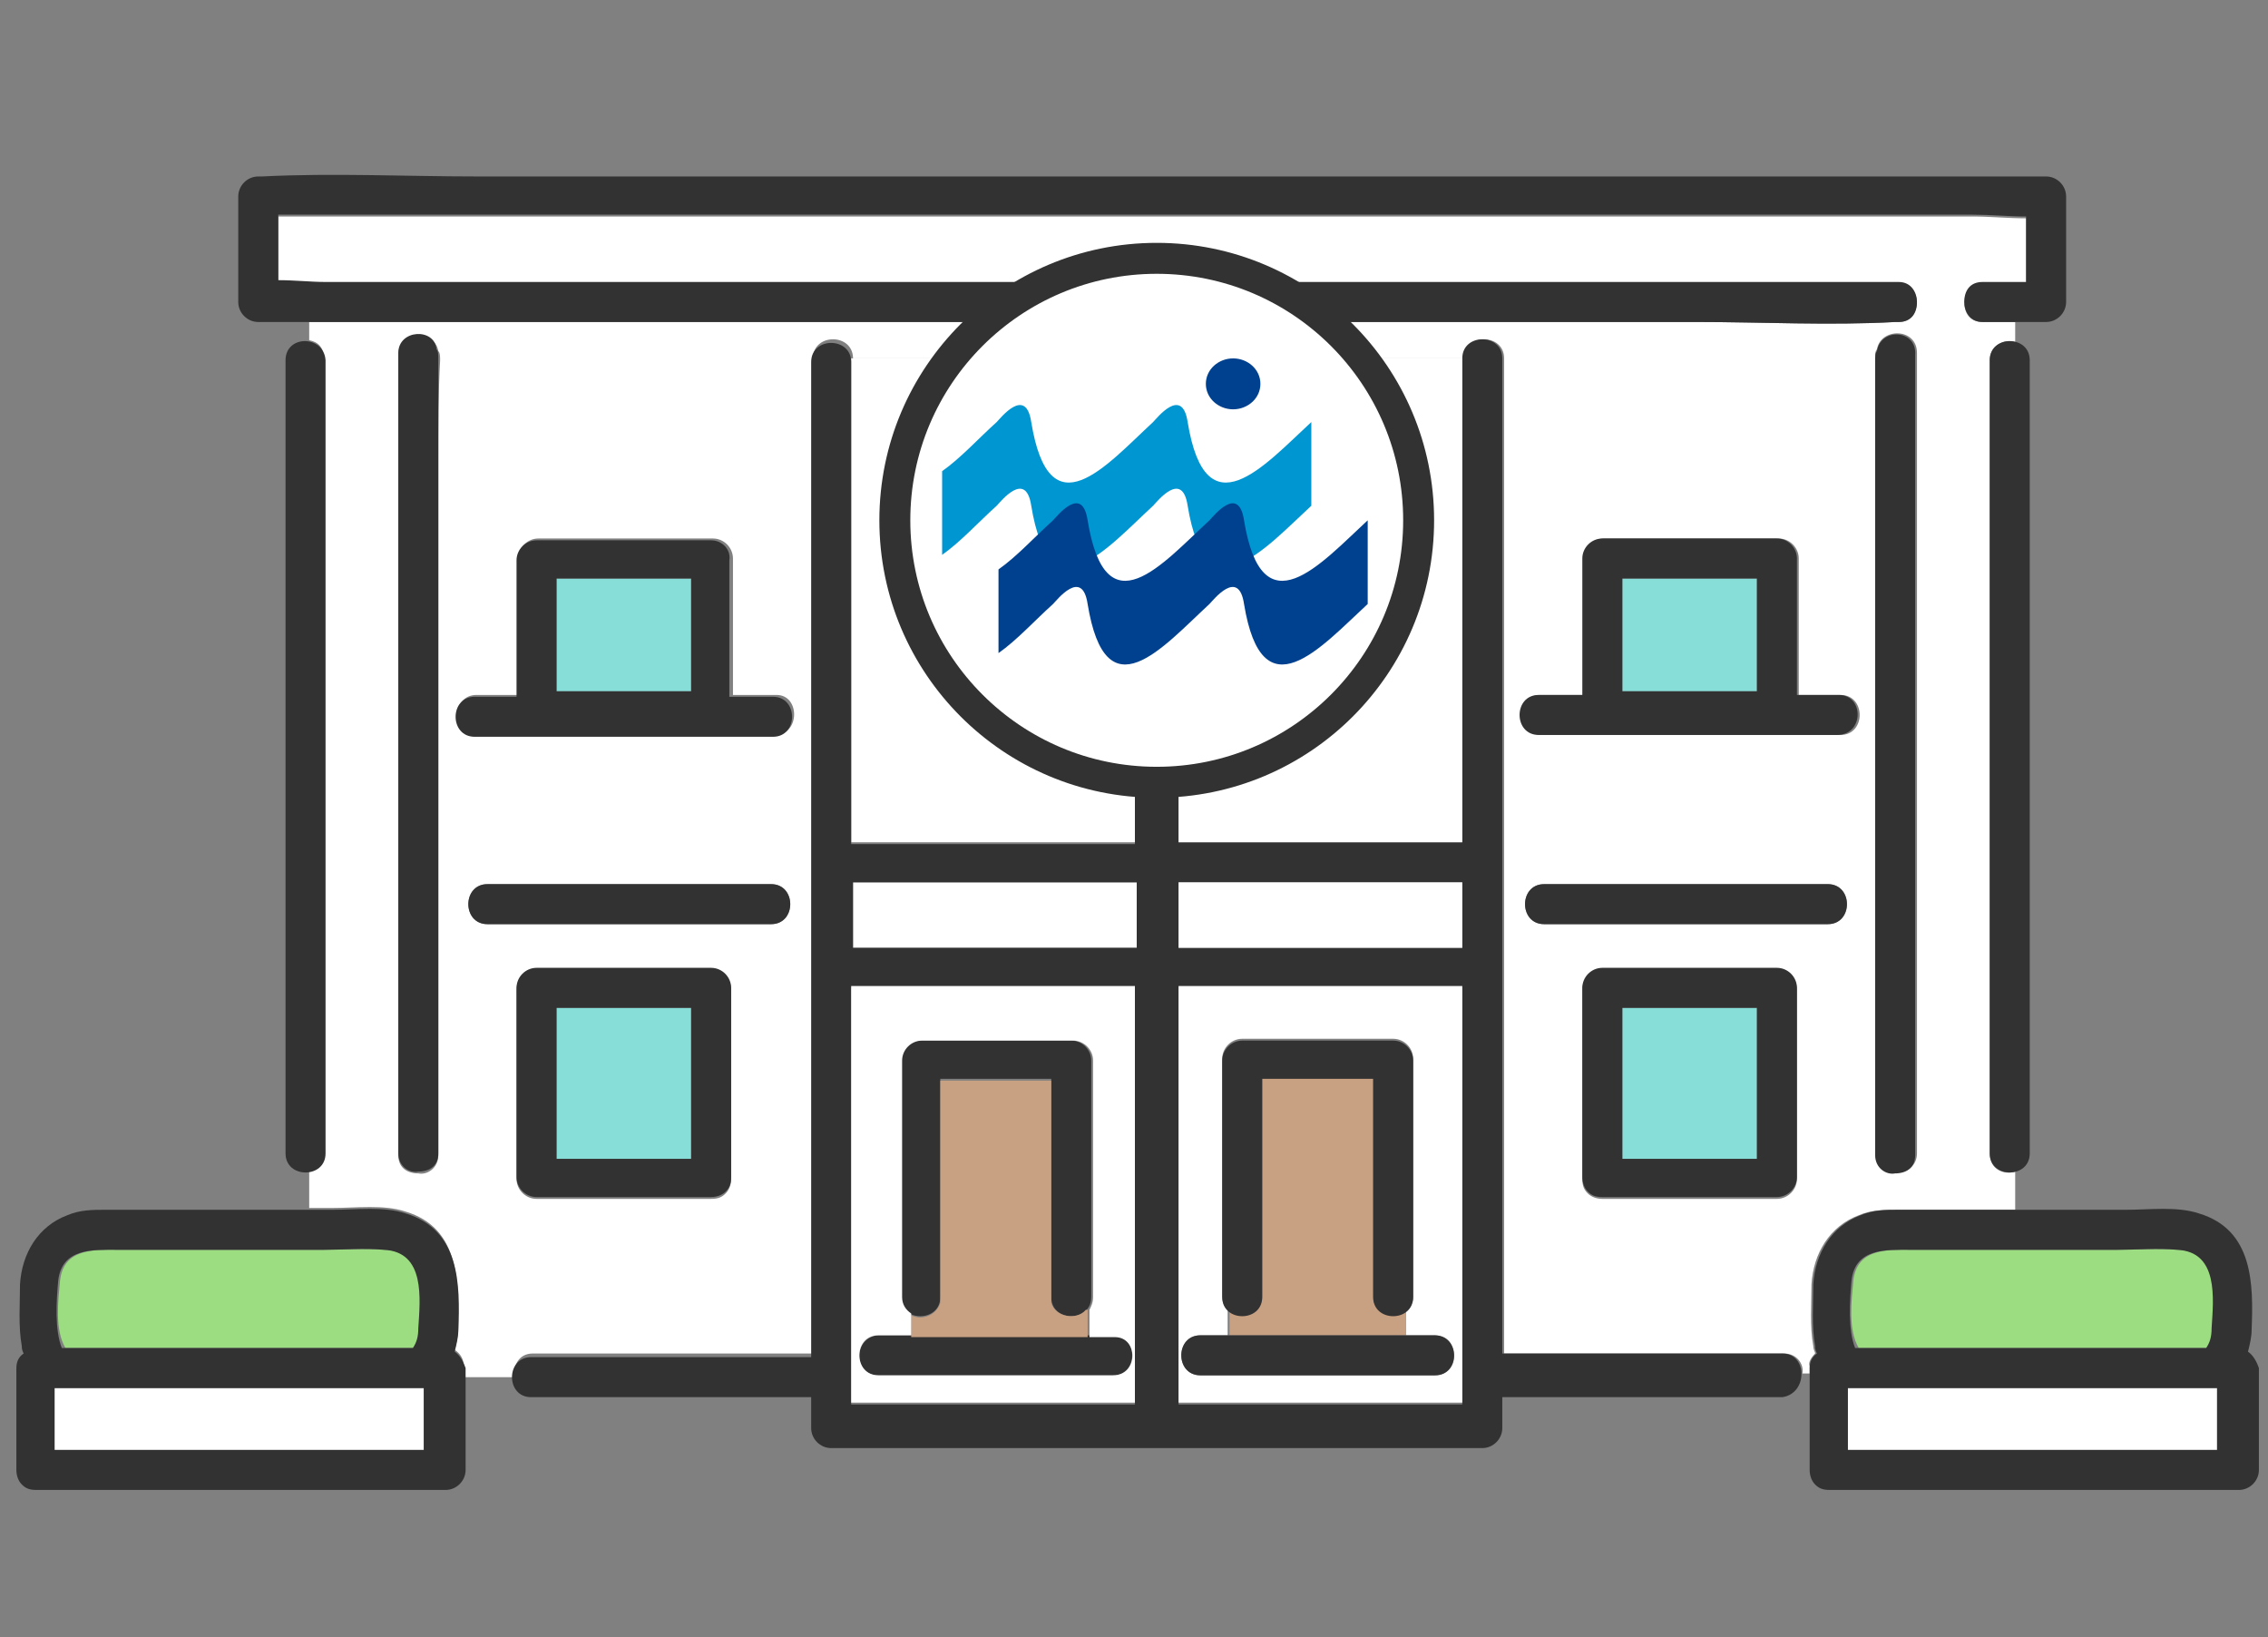
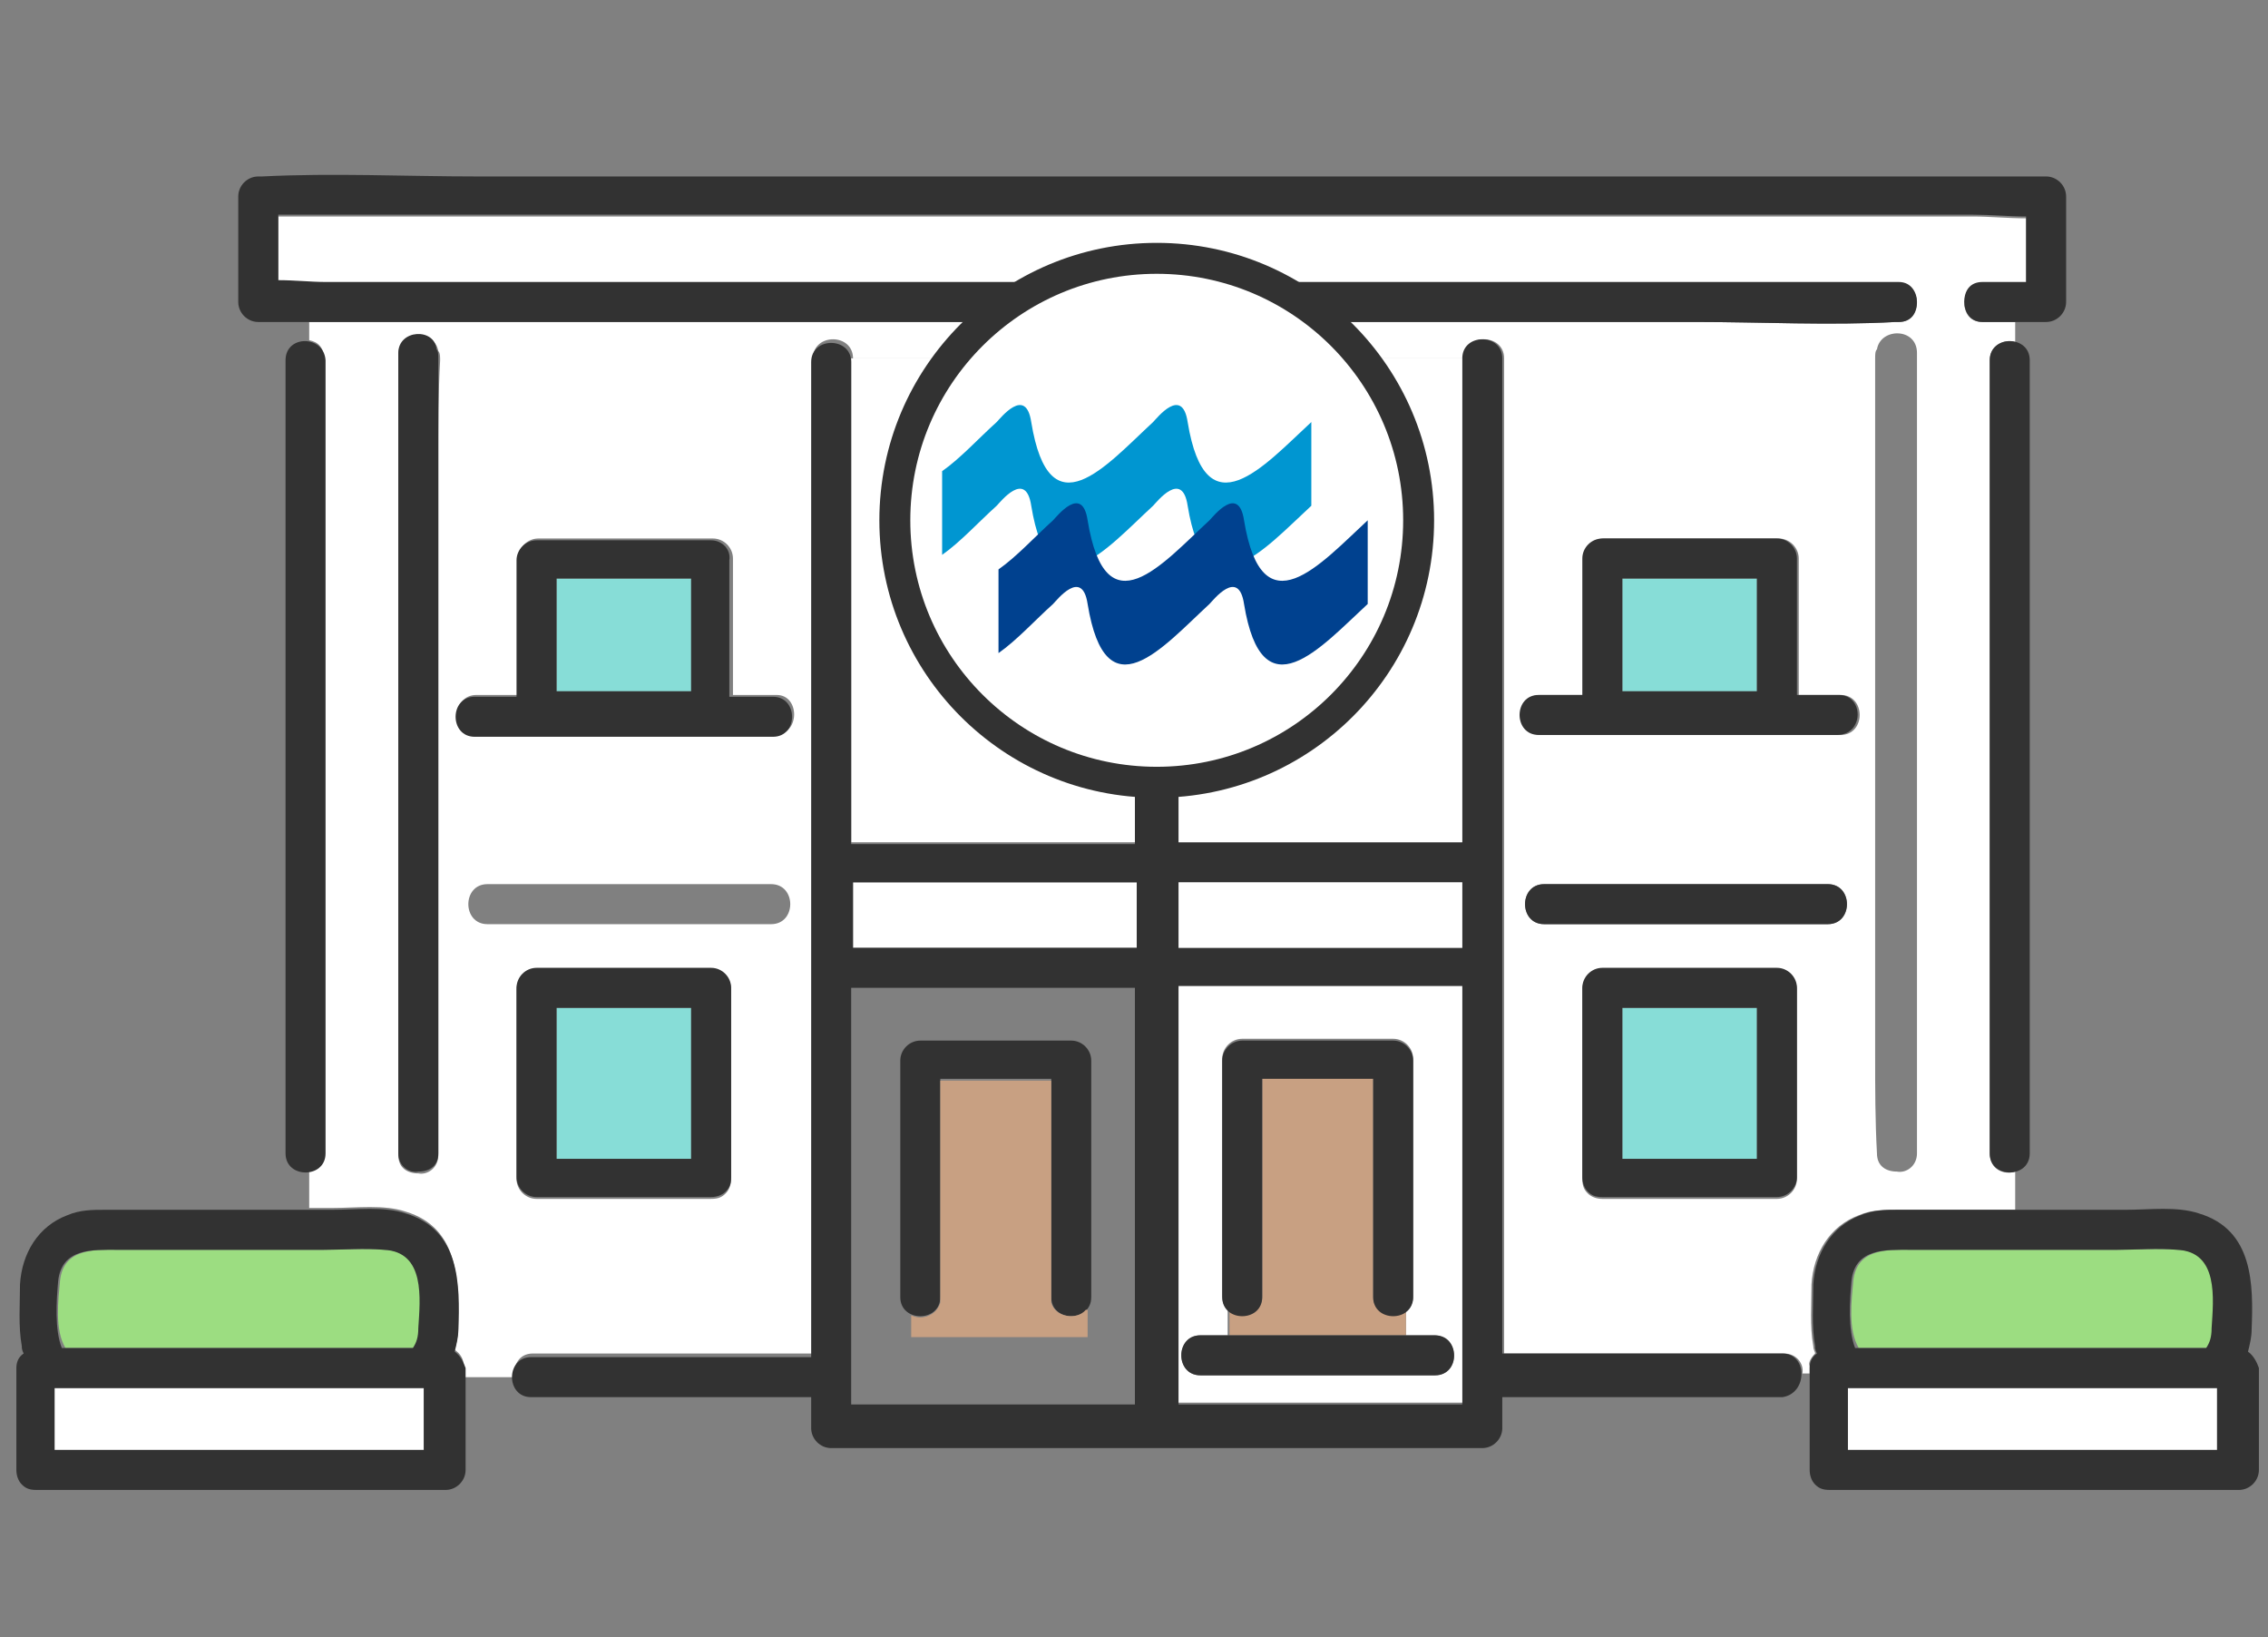
<svg xmlns="http://www.w3.org/2000/svg" version="1.1" id="レイヤー_1" x="0px" y="0px" width="124.7px" height="90px" viewBox="0 0 124.7 90" style="enable-background:new 0 0 124.7 90;" xml:space="preserve">
  <rect x="0" y="0" width="124.7" height="90" fill="#808080" stroke="none" />
  <style type="text/css">
	.st0{fill:#FFFFFF;}
	.st1{fill:#323232;}
	.st2{fill:#87DDD7;}
	.st3{fill:#9CDD81;}
	.st4{fill:#C8A082;}
	.st5{fill:#FFFFFF;stroke:#323232;stroke-width:1.701;stroke-miterlimit:10;}
	.st6{fill:#0096D1;}
	.st7{fill:#00418F;}
</style>
  <g id="a">
</g>
  <g>
    <path class="st0" d="M99.8,74.4c0-0.1-0.1-0.2-0.1-0.4c-0.2-1.1-0.1-2.3-0.1-3.4c0.1-1.7,1-3.2,2.6-3.8c0.7-0.3,1.4-0.3,2.1-0.3   c2.2,0,4.3,0,6.5,0v-2.1c-0.6,0.2-1.4-0.1-1.4-1c0-1.9,0-3.9,0-5.8c0-7.9,0-15.9,0-23.8c0-4.7,0-9.3,0-14c0-0.8,0.8-1.2,1.4-1v-1.1   c-0.6,0-1.2,0-1.8,0c-0.7,0-1-0.5-1-1.1h-2.6c0,0.5-0.3,1.1-1,1.1c-0.1,0-0.1,0-0.2,0c-3.6,0.2-7.3,0-10.9,0c-7.5,0-15,0-22.5,0   c-8.7,0-17.4,0-26.1,0c-7.2,0-14.4,0-21.5,0c-2.1,0-4.1,0-6.2,0v1c0.5,0.1,0.8,0.4,0.8,1c0,2,0,3.9,0,5.9c0,7.4,0,14.8,0,22.2   c0,5.2,0,10.4,0,15.5c0,0.6-0.4,0.9-0.8,1v2.1c0.4,0,0.9,0,1.3,0c1.3,0,2.8-0.2,4,0.2c3,0.9,2.9,3.9,2.9,6.4c0,0.4-0.1,0.8-0.2,1.2   c0.3,0.2,0.5,0.5,0.5,0.9c0,0.2,0,0.4,0,0.6h2.8c-0.1-0.6,0.2-1.3,1-1.3c1,0,2,0,2.9,0c4.2,0,8.3,0,12.5,0c0-1.1,0-2.3,0-3.4   c0-10.5,0-21,0-31.5c0-6.6,0-13.2,0-19.8c0-1.4,2.2-1.4,2.2,0h15.6c0-0.7,0.6-1.1,1.2-1c0.6,0,1.2,0.3,1.2,1h15.6   c0-1.4,2.2-1.4,2.2,0c0,2.4,0,4.8,0,7.2c0,10.5,0,21,0,31.5c0,5.3,0,10.6,0,16c5.1,0,10.3,0,15.4,0c0.7,0,1.1,0.6,1,1.1h0.4   c0-0.1,0-0.3,0-0.4C99.4,74.9,99.6,74.6,99.8,74.4z M103.1,58c0-7.9,0-15.7,0-23.6c0-4.9,0-9.8,0-14.7c0-0.2,0-0.4,0.1-0.5   c0.2-1.2,2.2-1.2,2.2,0.2c0,1.8,0,3.6,0,5.4c0,7.9,0,15.8,0,23.7c0,5,0,9.9,0,14.9c0,0.7-0.6,1.1-1.1,1c-0.6,0-1.1-0.3-1.1-1   C103.1,61.6,103.1,59.8,103.1,58z M24.1,25.2c0,7.9,0,15.7,0,23.6c0,4.9,0,9.8,0,14.7c0,0.7-0.6,1.1-1.1,1c-0.6,0-1.1-0.3-1.1-1   c0-1.8,0-3.6,0-5.4c0-7.9,0-15.8,0-23.7c0-5,0-9.9,0-14.9c0-1.3,2-1.4,2.2-0.2c0.1,0.1,0.1,0.3,0.1,0.5   C24.1,21.6,24.1,23.4,24.1,25.2z M40.2,64.8c0,0.3-0.1,0.6-0.3,0.8c-0.2,0.2-0.4,0.3-0.8,0.3c-3.2,0-6.4,0-9.6,0   c-0.6,0-1.1-0.5-1.1-1.1c0-3.5,0-7,0-10.4c0-0.6,0.5-1.1,1.1-1.1c3.2,0,6.4,0,9.6,0c0.6,0,1.1,0.5,1.1,1.1   C40.2,57.8,40.2,61.3,40.2,64.8z M42.4,50.8c-5.2,0-10.4,0-15.6,0c-1.4,0-1.4-2.2,0-2.2c5.2,0,10.4,0,15.6,0   C43.8,48.6,43.8,50.8,42.4,50.8z M42.6,40.4c-5.5,0-11,0-16.4,0c-1.4,0-1.4-2.2,0-2.2c0.8,0,1.5,0,2.3,0c0-2.5,0-5,0-7.5   c0-0.6,0.5-1.1,1.1-1.1c3.2,0,6.4,0,9.6,0c0.6,0,1.1,0.5,1.1,1.1c0,2.5,0,5,0,7.5c0.8,0,1.6,0,2.4,0C44,38.2,44,40.4,42.6,40.4z    M84.7,38.2c0.8,0,1.6,0,2.4,0c0-2.5,0-5,0-7.5c0-0.6,0.5-1.1,1.1-1.1c3.2,0,6.4,0,9.6,0c0.6,0,1.1,0.5,1.1,1.1c0,2.5,0,5,0,7.5   c0.8,0,1.5,0,2.3,0c1.4,0,1.4,2.2,0,2.2c-5.5,0-11,0-16.4,0C83.3,40.4,83.3,38.2,84.7,38.2z M98.8,64.8c0,0.6-0.5,1.1-1.1,1.1   c-3.2,0-6.4,0-9.6,0c-0.3,0-0.6-0.1-0.8-0.3c-0.2-0.2-0.3-0.4-0.3-0.8c0-3.5,0-7,0-10.4c0-0.6,0.5-1.1,1.1-1.1c3.2,0,6.4,0,9.6,0   c0.6,0,1.1,0.5,1.1,1.1C98.8,57.8,98.8,61.3,98.8,64.8z M84.9,50.8c-1.4,0-1.4-2.2,0-2.2c5.2,0,10.4,0,15.6,0c1.4,0,1.4,2.2,0,2.2   C95.3,50.8,90.1,50.8,84.9,50.8z" />
    <path class="st1" d="M21.9,19.4c0,5,0,9.9,0,14.9c0,7.9,0,15.8,0,23.7c0,1.8,0,3.6,0,5.4c0,0.7,0.6,1.1,1.1,1c0.6,0,1.1-0.3,1.1-1   c0-4.9,0-9.8,0-14.7c0-7.9,0-15.7,0-23.6c0-1.8,0-3.6,0-5.4c0-0.2,0-0.4-0.1-0.5C23.9,18,21.9,18.1,21.9,19.4z" />
    <path class="st2" d="M30.6,63.7c2.5,0,4.9,0,7.4,0c0-2.8,0-5.5,0-8.3c-2.5,0-4.9,0-7.4,0C30.6,58.2,30.6,60.9,30.6,63.7z" />
    <path class="st1" d="M29.5,53.2c-0.6,0-1.1,0.5-1.1,1.1c0,3.5,0,7,0,10.4c0,0.6,0.5,1.1,1.1,1.1c3.2,0,6.4,0,9.6,0   c0.3,0,0.6-0.1,0.8-0.3c0.2-0.2,0.3-0.4,0.3-0.8c0-3.5,0-7,0-10.4c0-0.6-0.5-1.1-1.1-1.1C35.9,53.2,32.7,53.2,29.5,53.2z M38,63.7   c-2.5,0-4.9,0-7.4,0c0-2.8,0-5.5,0-8.3c2.5,0,4.9,0,7.4,0C38,58.2,38,60.9,38,63.7z" />
    <path class="st2" d="M30.6,38c2.5,0,4.9,0,7.4,0c0-2.1,0-4.1,0-6.2c-2.5,0-4.9,0-7.4,0C30.6,33.9,30.6,36,30.6,38z" />
    <path class="st1" d="M39.1,29.7c-3.2,0-6.4,0-9.6,0c-0.6,0-1.1,0.5-1.1,1.1c0,2.5,0,5,0,7.5c-0.8,0-1.5,0-2.3,0   c-1.4,0-1.4,2.2,0,2.2c5.5,0,11,0,16.4,0c1.4,0,1.4-2.2,0-2.2c-0.8,0-1.6,0-2.4,0c0-2.5,0-5,0-7.5C40.2,30.2,39.7,29.7,39.1,29.7z    M38,38c-2.5,0-4.9,0-7.4,0c0-2.1,0-4.1,0-6.2c2.5,0,4.9,0,7.4,0C38,33.9,38,36,38,38z" />
-     <path class="st1" d="M42.4,48.6c-5.2,0-10.4,0-15.6,0c-1.4,0-1.4,2.2,0,2.2c5.2,0,10.4,0,15.6,0C43.8,50.8,43.8,48.6,42.4,48.6z" />
    <path class="st0" d="M46.8,46.3c5.2,0,10.4,0,15.6,0c0-2.3,0-4.5,0-6.8c0-6.6,0-13.2,0-19.8H46.8c0,2.4,0,4.8,0,7.2   C46.8,33.4,46.8,39.9,46.8,46.3z" />
    <path class="st0" d="M62.5,52.1c0-1.2,0-2.4,0-3.6c-5.2,0-10.4,0-15.6,0c0,1.2,0,2.4,0,3.6C52.1,52.1,57.3,52.1,62.5,52.1z" />
    <path class="st1" d="M51.7,71.3c0-4,0-8,0-12c2,0,4.1,0,6.1,0c0,4,0,8,0,12c0,1.4,2.2,1.4,2.2,0c0-4.3,0-8.7,0-13   c0-0.6-0.5-1.1-1.1-1.1c-2.8,0-5.5,0-8.3,0c-0.6,0-1.1,0.5-1.1,1.1c0,4.3,0,8.7,0,13C49.5,72.7,51.7,72.7,51.7,71.3z" />
-     <path class="st1" d="M48.3,75.6c4.3,0,8.6,0,12.9,0c1.4,0,1.4-2.2,0-2.2c-4.3,0-8.6,0-12.9,0C46.9,73.5,46.9,75.6,48.3,75.6z" />
    <path class="st1" d="M15.7,19.8c0,4.7,0,9.3,0,14c0,7.9,0,15.9,0,23.8c0,1.9,0,3.9,0,5.8c0,1.4,2.2,1.4,2.2,0c0-5.2,0-10.4,0-15.5   c0-7.4,0-14.8,0-22.2c0-2,0-3.9,0-5.9C17.8,18.4,15.7,18.4,15.7,19.8z" />
    <path class="st0" d="M109,15.6c0.8,0,1.6,0,2.4,0c0-1.2,0-2.4,0-3.6c-1,0-2-0.1-2.9-0.1c-2.7,0-5.4,0-8.1,0c-8.2,0-16.4,0-24.5,0   c-9.5,0-19,0-28.5,0c-7.8,0-15.6,0-23.4,0c-2.9,0-5.8,0-8.7,0c0,1.2,0,2.4,0,3.6c0.9,0,1.8,0.1,2.6,0.1c2.5,0,4.9,0,7.4,0   c7.5,0,15,0,22.5,0c8.7,0,17.4,0,26.1,0c7.2,0,14.4,0,21.5,0c3,0,6,0,9,0c0.7,0,1,0.5,1,1.1h2.6C108,16.1,108.3,15.6,109,15.6z" />
    <path class="st1" d="M14.2,17.7c3,0,6,0,9,0c7.2,0,14.4,0,21.5,0c8.7,0,17.4,0,26.1,0c7.5,0,15,0,22.5,0c3.6,0,7.3,0.2,10.9,0   c0.1,0,0.1,0,0.2,0c0.7,0,1-0.5,1-1.1c0-0.5-0.3-1.1-1-1.1c-3,0-6,0-9,0c-7.2,0-14.4,0-21.5,0c-8.7,0-17.4,0-26.1,0   c-7.5,0-15,0-22.5,0c-2.5,0-4.9,0-7.4,0c-0.8,0-1.7-0.1-2.6-0.1c0-1.2,0-2.4,0-3.6c2.9,0,5.8,0,8.7,0c7.8,0,15.6,0,23.4,0   c9.5,0,19,0,28.5,0c8.2,0,16.4,0,24.5,0c2.7,0,5.4,0,8.1,0c0.9,0,2,0.1,2.9,0.1c0,1.2,0,2.4,0,3.6c-0.8,0-1.6,0-2.4,0   c-0.7,0-1,0.5-1,1.1c0,0.5,0.3,1.1,1,1.1c1.2,0,2.3,0,3.5,0c0.6,0,1.1-0.5,1.1-1.1c0-1.9,0-3.9,0-5.8c0-0.6-0.5-1.1-1.1-1.1   c-3.3,0-6.5,0-9.8,0c-7.8,0-15.6,0-23.4,0c-9.5,0-19,0-28.5,0c-8.2,0-16.4,0-24.5,0c-4,0-8-0.2-11.9,0c-0.1,0-0.1,0-0.2,0   c-0.6,0-1.1,0.5-1.1,1.1c0,1.9,0,3.9,0,5.8C13.1,17.2,13.6,17.7,14.2,17.7z" />
    <path class="st3" d="M121.4,74.1c0.2-0.3,0.3-0.6,0.3-1.1c0-1.7,0.4-4.2-1.9-4.3c-1.1-0.1-2.2,0-3.3,0c-3.8,0-7.6,0-11.4,0   c-1.3,0-3-0.1-3.2,1.7c-0.1,1.1-0.3,2.7,0.3,3.7c0.4,0,0.8,0,1.2,0C109.3,74.1,115.3,74.1,121.4,74.1z" />
    <path class="st0" d="M121.9,79.7c0-1.1,0-2.3,0-3.4c-0.6,0-1.2,0-1.7,0c-6.2,0-12.4,0-18.6,0c0,1.1,0,2.3,0,3.4c0.6,0,1.2,0,1.7,0   C109.5,79.7,115.7,79.7,121.9,79.7z" />
    <path class="st1" d="M123.6,74.3c0.1-0.4,0.2-0.8,0.2-1.2c0.1-2.5,0.1-5.5-2.9-6.4c-1.2-0.4-2.7-0.2-4-0.2c-4.2,0-8.4,0-12.5,0   c-0.7,0-1.4,0-2.1,0.3c-1.6,0.6-2.5,2.1-2.6,3.8c0,1.1-0.1,2.3,0.1,3.4c0,0.1,0,0.2,0.1,0.4c-0.3,0.2-0.4,0.5-0.4,0.8   c0,1.9,0,3.7,0,5.6c0,0.3,0.1,0.6,0.3,0.8c0.2,0.2,0.4,0.3,0.8,0.3c6.6,0,13.1,0,19.7,0c0.9,0,1.9,0,2.8,0c0.6,0,1.1-0.5,1.1-1.1   c0-1.9,0-3.7,0-5.6C124.1,74.9,123.9,74.5,123.6,74.3z M101.8,70.4c0.2-1.8,1.9-1.7,3.2-1.7c3.8,0,7.6,0,11.4,0   c1.1,0,2.2-0.1,3.3,0c2.3,0.1,2,2.7,1.9,4.3c0,0.5-0.1,0.8-0.3,1.1c-6,0-12,0-18.1,0c-0.4,0-0.8,0-1.2,0   C101.6,73.1,101.7,71.5,101.8,70.4z M101.6,76.3c6.2,0,12.4,0,18.6,0c0.6,0,1.2,0,1.7,0c0,1.1,0,2.3,0,3.4c-6.2,0-12.4,0-18.6,0   c-0.6,0-1.2,0-1.7,0C101.6,78.6,101.6,77.4,101.6,76.3z" />
    <path class="st3" d="M22.8,74.1c0.2-0.3,0.3-0.6,0.3-1.1c0-1.7,0.4-4.2-1.9-4.3c-1.1-0.1-2.2,0-3.3,0c-3.8,0-7.6,0-11.4,0   c-1.3,0-3-0.1-3.2,1.7c-0.1,1.1-0.3,2.7,0.3,3.7c0.4,0,0.8,0,1.2,0C10.7,74.1,16.7,74.1,22.8,74.1z" />
    <path class="st0" d="M23.3,79.7c0-1.1,0-2.3,0-3.4c-0.6,0-1.2,0-1.7,0c-6.2,0-12.4,0-18.6,0c0,1.1,0,2.3,0,3.4c0.6,0,1.2,0,1.7,0   C10.9,79.7,17.1,79.7,23.3,79.7z" />
    <path class="st1" d="M25,74.3c0.1-0.4,0.2-0.8,0.2-1.2c0.1-2.5,0.1-5.5-2.9-6.4c-1.2-0.4-2.7-0.2-4-0.2c-4.2,0-8.4,0-12.5,0   c-0.7,0-1.4,0-2.1,0.3c-1.6,0.6-2.5,2.1-2.6,3.8c0,1.1-0.1,2.3,0.1,3.4c0,0.1,0,0.2,0.1,0.4c-0.3,0.2-0.4,0.5-0.4,0.8   c0,1.9,0,3.7,0,5.6c0,0.3,0.1,0.6,0.3,0.8c0.2,0.2,0.4,0.3,0.8,0.3c6.6,0,13.1,0,19.7,0c0.9,0,1.9,0,2.8,0c0.6,0,1.1-0.5,1.1-1.1   c0-1.9,0-3.7,0-5.6C25.5,74.9,25.3,74.5,25,74.3z M3.2,70.4c0.2-1.8,1.9-1.7,3.2-1.7c3.8,0,7.6,0,11.4,0c1.1,0,2.2-0.1,3.3,0   c2.3,0.1,2,2.7,1.9,4.3c0,0.5-0.1,0.8-0.3,1.1c-6,0-12,0-18.1,0c-0.4,0-0.8,0-1.2,0C3,73.1,3.1,71.5,3.2,70.4z M3,76.3   c6.2,0,12.4,0,18.6,0c0.6,0,1.2,0,1.7,0c0,1.1,0,2.3,0,3.4c-6.2,0-12.4,0-18.6,0c-0.6,0-1.2,0-1.7,0C3,78.6,3,77.4,3,76.3z" />
    <path class="st1" d="M98,74.4c-5.1,0-10.3,0-15.4,0c0-5.3,0-10.6,0-16c0-10.5,0-21,0-31.5c0-2.4,0-4.8,0-7.2c0-1.4-2.2-1.4-2.2,0   c0,6.6,0,13.2,0,19.8c0,2.3,0,4.5,0,6.8c-5.2,0-10.4,0-15.6,0c0-6.4,0-12.9,0-19.3c0-2.4,0-4.8,0-7.2c0-0.7-0.6-1.1-1.2-1   c-0.6,0-1.2,0.3-1.2,1c0,6.6,0,13.2,0,19.8c0,2.3,0,4.5,0,6.8c-5.2,0-10.4,0-15.6,0c0-6.4,0-12.9,0-19.3c0-2.4,0-4.8,0-7.2   c0-1.4-2.2-1.4-2.2,0c0,6.6,0,13.2,0,19.8c0,10.5,0,21,0,31.5c0,1.1,0,2.3,0,3.4c-4.2,0-8.3,0-12.5,0c-1,0-2,0-2.9,0   c-1.4,0-1.4,2.2,0,2.2c5.1,0,10.3,0,15.4,0c0,0.6,0,1.1,0,1.7c0,0.6,0.5,1.1,1.1,1.1c5.9,0,11.9,0,17.8,0c0,0,0,0,0.1,0   c0,0,0,0,0.1,0c5.9,0,11.9,0,17.8,0c0.6,0,1.1-0.5,1.1-1.1c0-0.6,0-1.1,0-1.7c4.2,0,8.3,0,12.5,0c1,0,2,0,2.9,0   C99.4,76.6,99.4,74.4,98,74.4z M46.8,58.5c0-1.4,0-2.8,0-4.2c5.2,0,10.4,0,15.6,0c0,5.6,0,11.2,0,16.8c0,2,0,4.1,0,6.1   c-5.2,0-10.4,0-15.6,0C46.8,70.9,46.8,64.7,46.8,58.5z M64.8,58.5c0-1.4,0-2.8,0-4.2c5.2,0,10.4,0,15.6,0c0,5.6,0,11.2,0,16.8   c0,2,0,4.1,0,6.1c-5.2,0-10.4,0-15.6,0C64.8,70.9,64.8,64.7,64.8,58.5z M80.4,48.5c0,1.2,0,2.4,0,3.6c-5.2,0-10.4,0-15.6,0   c0-1.2,0-2.4,0-3.6C70,48.5,75.2,48.5,80.4,48.5z M62.5,48.5c0,1.2,0,2.4,0,3.6c-5.2,0-10.4,0-15.6,0c0-1.2,0-2.4,0-3.6   C52.1,48.5,57.3,48.5,62.5,48.5z" />
-     <path class="st1" d="M103.2,19.3c-0.1,0.1-0.1,0.3-0.1,0.5c0,4.9,0,9.8,0,14.7c0,7.9,0,15.7,0,23.6c0,1.8,0,3.6,0,5.4   c0,0.7,0.6,1.1,1.1,1c0.6,0,1.1-0.3,1.1-1c0-5,0-9.9,0-14.9c0-7.9,0-15.8,0-23.7c0-1.8,0-3.6,0-5.4C105.4,18.1,103.4,18,103.2,19.3   z" />
    <path class="st2" d="M89.2,63.7c2.5,0,4.9,0,7.4,0c0-2.8,0-5.5,0-8.3c-2.5,0-4.9,0-7.4,0C89.2,58.2,89.2,60.9,89.2,63.7z" />
    <path class="st1" d="M88.1,53.2c-0.6,0-1.1,0.5-1.1,1.1c0,3.5,0,7,0,10.4c0,0.3,0.1,0.6,0.3,0.8c0.2,0.2,0.4,0.3,0.8,0.3   c3.2,0,6.4,0,9.6,0c0.6,0,1.1-0.5,1.1-1.1c0-3.5,0-7,0-10.4c0-0.6-0.5-1.1-1.1-1.1C94.5,53.2,91.3,53.2,88.1,53.2z M96.6,55.4   c0,2.8,0,5.5,0,8.3c-2.5,0-4.9,0-7.4,0c0-2.8,0-5.5,0-8.3C91.7,55.4,94.1,55.4,96.6,55.4z" />
    <path class="st2" d="M89.2,38c2.5,0,4.9,0,7.4,0c0-2.1,0-4.1,0-6.2c-2.5,0-4.9,0-7.4,0C89.2,33.9,89.2,36,89.2,38z" />
    <path class="st1" d="M101.1,38.2c-0.8,0-1.5,0-2.3,0c0-2.5,0-5,0-7.5c0-0.6-0.5-1.1-1.1-1.1c-3.2,0-6.4,0-9.6,0   c-0.6,0-1.1,0.5-1.1,1.1c0,2.5,0,5,0,7.5c-0.8,0-1.6,0-2.4,0c-1.4,0-1.4,2.2,0,2.2c5.5,0,11,0,16.4,0   C102.5,40.4,102.5,38.2,101.1,38.2z M96.6,38c-2.5,0-4.9,0-7.4,0c0-2.1,0-4.1,0-6.2c2.5,0,4.9,0,7.4,0C96.6,33.9,96.6,36,96.6,38z" />
    <path class="st1" d="M100.5,48.6c-5.2,0-10.4,0-15.6,0c-1.4,0-1.4,2.2,0,2.2c5.2,0,10.4,0,15.6,0C101.9,50.8,101.9,48.6,100.5,48.6   z" />
    <path class="st0" d="M64.8,46.3c5.2,0,10.4,0,15.6,0c0-2.3,0-4.5,0-6.8c0-6.6,0-13.2,0-19.8H64.8c0,2.4,0,4.8,0,7.2   C64.8,33.4,64.8,39.9,64.8,46.3z" />
    <path class="st0" d="M80.4,52.1c0-1.2,0-2.4,0-3.6c-5.2,0-10.4,0-15.6,0c0,1.2,0,2.4,0,3.6C70,52.1,75.2,52.1,80.4,52.1z" />
    <g>
      <path class="st4" d="M59.7,72c-0.5,0.6-1.7,0.4-1.9-0.4c0-0.1,0-0.2,0-0.2c0-4,0-8,0-12c-2,0-4.1,0-6.1,0c0,4,0,8,0,12    c0,0.1,0,0.2,0,0.2c-0.2,0.7-1,1-1.6,0.7v1.2c3.2,0,6.5,0,9.7,0V72z" />
-       <path class="st0" d="M46.8,54.2c0,1.4,0,2.8,0,4.2c0,6.2,0,12.5,0,18.7c5.2,0,10.4,0,15.6,0c0-2,0-4.1,0-6.1c0-5.6,0-11.2,0-16.8    C57.3,54.2,52.1,54.2,46.8,54.2z M61.2,75.6c-4.3,0-8.6,0-12.9,0c-1.4,0-1.4-2.2,0-2.2c0.6,0,1.2,0,1.8,0v-1.2    c-0.3-0.2-0.5-0.5-0.5-0.9c0-4.3,0-8.7,0-13c0-0.6,0.5-1.1,1.1-1.1c2.8,0,5.5,0,8.3,0c0.6,0,1.1,0.5,1.1,1.1c0,4.3,0,8.7,0,13    c0,0.3-0.1,0.5-0.2,0.7v1.5c0.5,0,0.9,0,1.4,0C62.6,73.5,62.6,75.6,61.2,75.6z" />
      <path class="st0" d="M64.8,54.2c0,1.4,0,2.8,0,4.2c0,6.2,0,12.5,0,18.7c5.2,0,10.4,0,15.6,0c0-2,0-4.1,0-6.1c0-5.6,0-11.2,0-16.8    C75.2,54.2,70,54.2,64.8,54.2z M78.9,75.6c-4.3,0-8.6,0-12.9,0c-1.4,0-1.4-2.2,0-2.2c0.5,0,1,0,1.5,0v-1.4    c-0.2-0.2-0.3-0.4-0.3-0.8c0-4.3,0-8.7,0-13c0-0.6,0.5-1.1,1.1-1.1c2.8,0,5.5,0,8.3,0c0.6,0,1.1,0.5,1.1,1.1c0,4.3,0,8.7,0,13    c0,0.2,0,0.3-0.1,0.5c-0.1,0.2-0.2,0.3-0.3,0.4v1.3c0.5,0,1.1,0,1.6,0C80.3,73.5,80.3,75.6,78.9,75.6z" />
      <path class="st4" d="M77.3,72.1c-0.5,0.4-1.4,0.2-1.7-0.4c-0.1-0.1-0.1-0.3-0.1-0.5c0-4,0-8,0-12c-2,0-4.1,0-6.1,0c0,4,0,8,0,12    c0,0.2,0,0.3-0.1,0.5c-0.3,0.7-1.2,0.8-1.7,0.3v1.4c3.2,0,6.5,0,9.7,0V72.1z" />
    </g>
    <path class="st1" d="M69.4,71.3c0-4,0-8,0-12c2,0,4.1,0,6.1,0c0,4,0,8,0,12c0,1.4,2.2,1.4,2.2,0c0-4.3,0-8.7,0-13   c0-0.6-0.5-1.1-1.1-1.1c-2.8,0-5.5,0-8.3,0c-0.6,0-1.1,0.5-1.1,1.1c0,4.3,0,8.7,0,13C67.2,72.7,69.4,72.7,69.4,71.3z" />
    <path class="st1" d="M78.9,75.6c1.4,0,1.4-2.2,0-2.2c-4.3,0-8.6,0-12.9,0c-1.4,0-1.4,2.2,0,2.2C70.4,75.6,74.7,75.6,78.9,75.6z" />
    <path class="st1" d="M109.4,19.8c0,4.7,0,9.3,0,14c0,7.9,0,15.9,0,23.8c0,1.9,0,3.9,0,5.8c0,1.4,2.2,1.4,2.2,0c0-5.2,0-10.4,0-15.5   c0-7.4,0-14.8,0-22.2c0-2,0-3.9,0-5.9C111.6,18.4,109.4,18.4,109.4,19.8z" />
  </g>
  <g>
    <circle class="st5" cx="63.6" cy="28.6" r="14.4" />
    <g id="b">
      <g id="c">
        <g>
          <path class="st6" d="M51.8,30.5c1-0.7,2-1.8,3-2.7c0.2-0.2,1.6-2,1.9,0c1,6.1,4.1,2.4,6.7,0c0.2-0.2,1.6-2,1.9,0      c1,6.1,4.2,2.4,6.8,0v-4.6c-2.6,2.4-5.8,6.1-6.8,0c-0.3-2-1.7-0.2-1.9,0c-2.6,2.4-5.7,6.1-6.7,0c-0.3-2-1.7-0.2-1.9,0      c-1,0.9-2,2-3,2.7V30.5z" />
          <path class="st7" d="M54.9,35.9c1-0.7,2-1.8,3-2.7c0.2-0.2,1.6-2,1.9,0c1,6.1,4.1,2.4,6.7,0c0.2-0.2,1.6-2,1.9,0      c1,6.1,4.2,2.4,6.8,0v-4.6c-2.6,2.4-5.8,6.1-6.8,0c-0.3-2-1.7-0.2-1.9,0c-2.6,2.4-5.7,6.1-6.7,0c-0.3-2-1.7-0.2-1.9,0      c-1,0.9-2,2-3,2.7V35.9z" />
-           <path class="st7" d="M69.3,21.1c0,0.8-0.7,1.4-1.5,1.4s-1.5-0.6-1.5-1.4c0-0.8,0.7-1.4,1.5-1.4S69.3,20.3,69.3,21.1z" />
        </g>
      </g>
    </g>
  </g>
</svg>